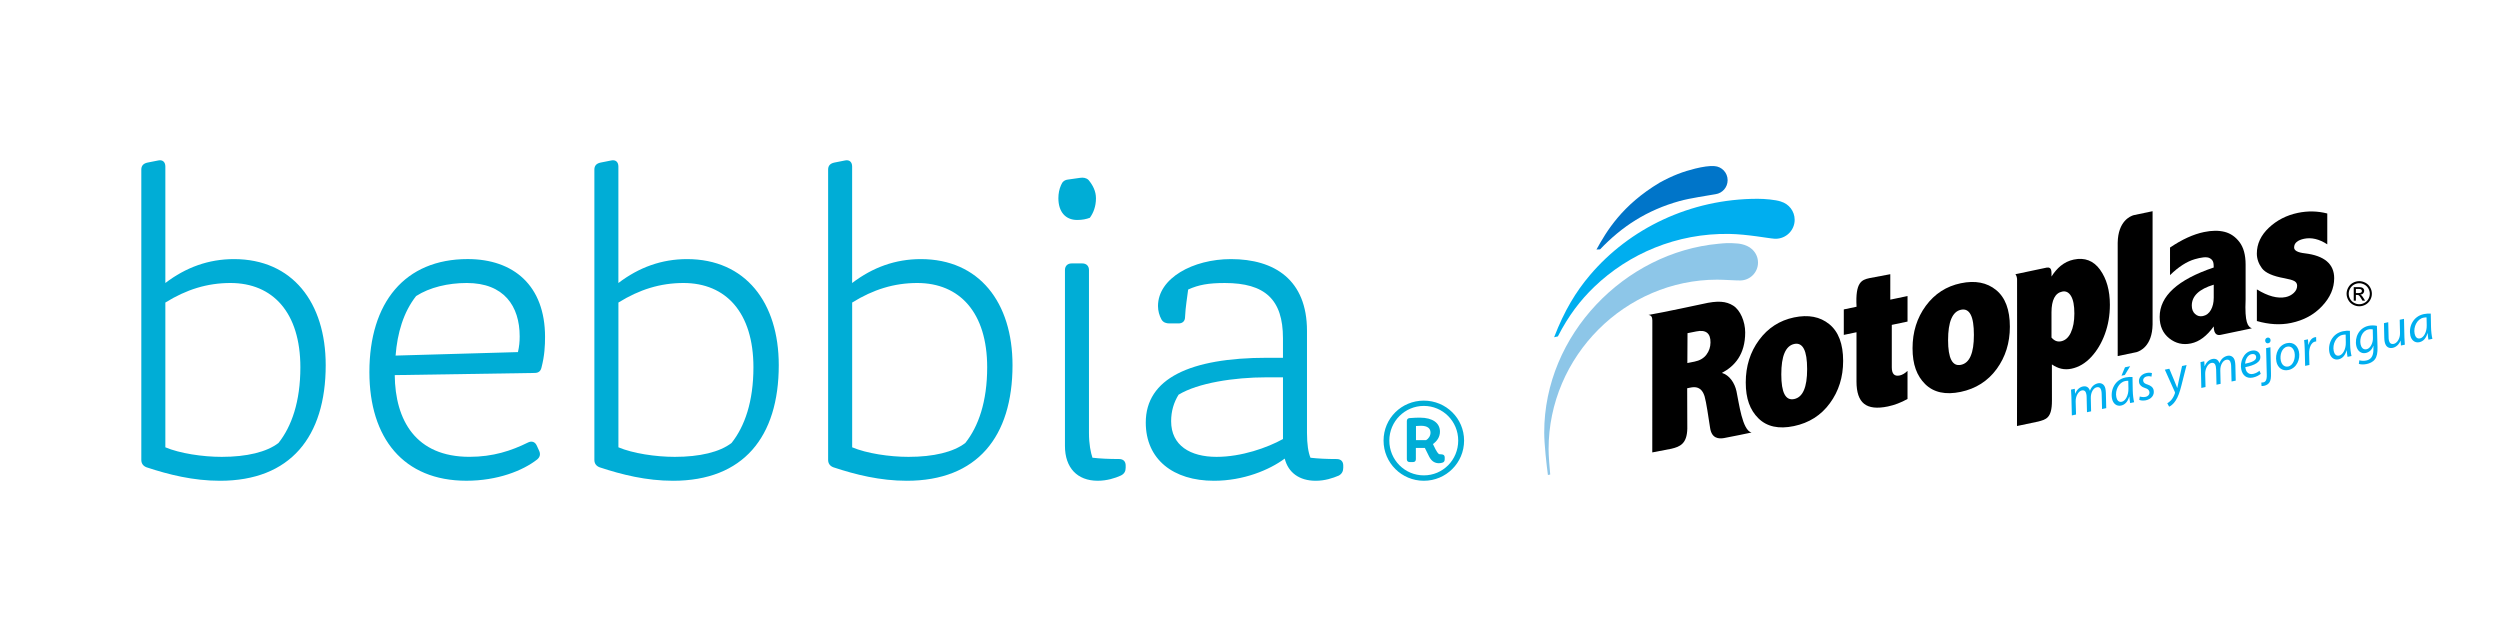
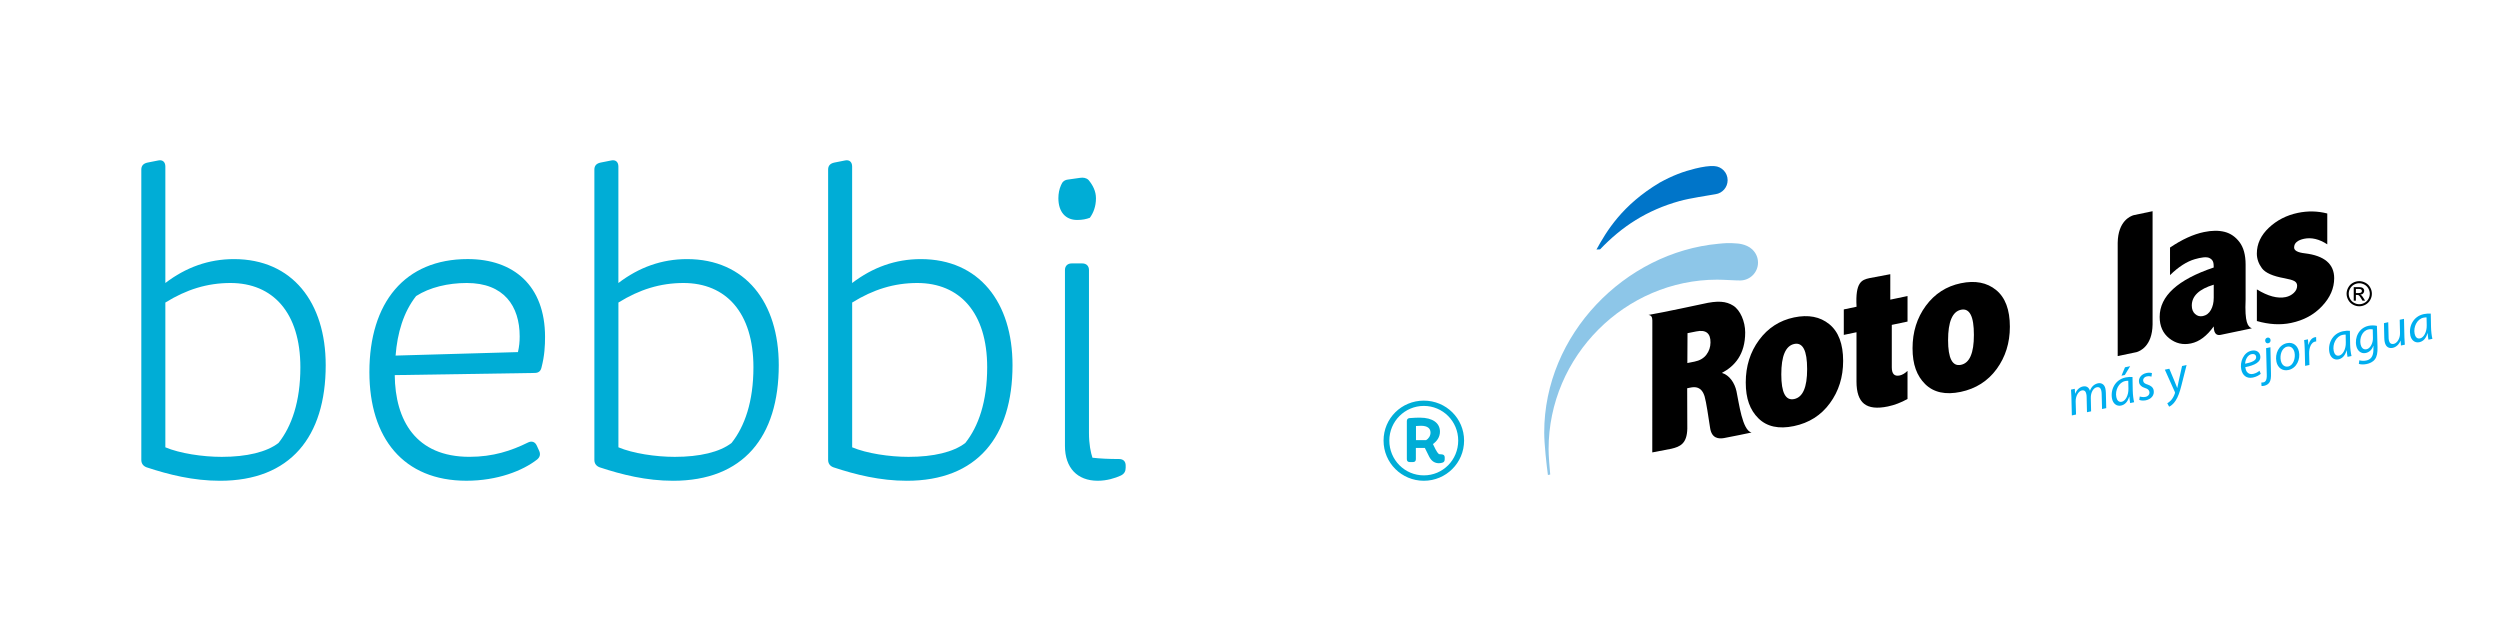
<svg xmlns="http://www.w3.org/2000/svg" width="156" height="40" viewBox="0 0 156 40" fill="none">
  <path d="M10.318 18.879V27.912C11.217 28.291 12.636 28.508 13.835 28.508C15.389 28.508 16.644 28.21 17.379 27.64C18.197 26.61 18.743 25.063 18.743 22.92C18.743 19.504 17.025 17.659 14.38 17.659C12.934 17.659 11.626 18.066 10.318 18.879ZM10.318 17.659C11.599 16.683 13.017 16.168 14.598 16.168C18.251 16.168 20.324 18.88 20.324 22.785C20.324 27.26 18.115 30 13.726 30C12.062 30 10.535 29.62 9.145 29.16C8.927 29.077 8.818 28.915 8.818 28.698V10.579C8.819 10.335 8.955 10.2 9.2 10.146L9.882 10.011C10.155 9.956 10.318 10.118 10.318 10.389V17.658V17.659Z" fill="#00ADD6" />
  <path d="M24.686 22.188L32.32 21.971C32.401 21.619 32.428 21.32 32.428 20.994C32.428 19.096 31.447 17.659 29.129 17.659C27.957 17.659 26.812 17.93 25.966 18.473C25.176 19.476 24.794 20.779 24.685 22.188M23.05 23.218C23.05 18.879 25.259 16.166 29.185 16.166C32.048 16.166 34.011 17.821 34.011 21.021C34.011 21.563 33.983 22.187 33.793 22.919C33.739 23.164 33.603 23.272 33.358 23.272L24.632 23.407C24.66 26.228 25.942 28.506 29.294 28.506C30.767 28.506 31.912 28.126 32.948 27.612C33.165 27.504 33.383 27.557 33.493 27.802L33.629 28.099C33.737 28.316 33.712 28.506 33.521 28.669C32.621 29.374 31.039 29.998 29.103 29.998C25.177 29.998 23.05 27.339 23.05 23.216" fill="#00ADD6" />
  <path d="M38.589 18.879V27.912C39.488 28.291 40.907 28.508 42.106 28.508C43.66 28.508 44.915 28.21 45.65 27.64C46.468 26.61 47.014 25.063 47.014 22.92C47.014 19.504 45.296 17.659 42.651 17.659C41.206 17.659 39.897 18.066 38.589 18.879ZM38.589 17.659C39.87 16.683 41.288 16.168 42.869 16.168C46.522 16.168 48.595 18.88 48.595 22.785C48.595 27.26 46.386 30 41.996 30C40.333 30 38.806 29.62 37.416 29.16C37.198 29.077 37.089 28.915 37.089 28.698V10.579C37.089 10.336 37.225 10.2 37.47 10.146L38.151 10.011C38.424 9.956 38.587 10.118 38.587 10.389V17.658L38.589 17.659Z" fill="#00ADD6" />
  <path d="M53.175 18.879V27.912C54.075 28.291 55.494 28.508 56.692 28.508C58.246 28.508 59.501 28.21 60.237 27.64C61.055 26.61 61.6 25.063 61.6 22.92C61.6 19.504 59.882 17.659 57.238 17.659C55.793 17.659 54.484 18.066 53.175 18.879ZM53.175 17.659C54.457 16.683 55.875 16.168 57.456 16.168C61.109 16.168 63.181 18.88 63.181 22.785C63.181 27.26 60.972 30 56.583 30C54.919 30 53.392 29.62 52.002 29.159C51.785 29.077 51.675 28.915 51.675 28.698V10.579C51.675 10.336 51.811 10.2 52.056 10.146L52.738 10.011C53.01 9.956 53.173 10.118 53.173 10.389V17.658L53.175 17.659Z" fill="#00ADD6" />
  <path d="M67.952 27.016C67.952 27.722 68.061 28.236 68.169 28.562C68.633 28.615 69.178 28.643 69.833 28.643C70.106 28.643 70.242 28.805 70.242 29.05V29.185C70.242 29.402 70.16 29.566 69.942 29.673C69.588 29.836 69.07 29.999 68.498 29.999C67.216 29.999 66.453 29.185 66.453 27.828V16.845C66.453 16.601 66.617 16.438 66.862 16.438H67.544C67.788 16.438 67.952 16.6 67.952 16.845V27.015V27.016ZM68.388 12.37C68.388 12.885 68.225 13.293 68.006 13.59C67.788 13.671 67.544 13.726 67.216 13.726C66.48 13.726 66.043 13.21 66.043 12.37C66.043 12.072 66.098 11.801 66.207 11.556C66.289 11.34 66.424 11.231 66.643 11.204L67.406 11.096C67.597 11.069 67.787 11.096 67.925 11.232C68.197 11.558 68.388 11.937 68.388 12.371" fill="#00ADD6" />
-   <path d="M75.913 28.508C77.468 28.508 79.076 27.939 80.058 27.396V23.545H79.022C77.004 23.545 74.742 23.897 73.542 24.63C73.242 25.117 73.079 25.66 73.079 26.284C73.079 27.804 74.278 28.508 75.915 28.508M82.103 30C81.067 30 80.385 29.484 80.167 28.616C79.213 29.322 77.604 30 75.749 30C73.214 30 71.496 28.671 71.496 26.366C71.496 23.626 74.25 22.325 79.075 22.325H80.057V21.104C80.057 18.69 78.939 17.66 76.431 17.66C75.422 17.66 74.795 17.768 74.141 18.067C74.085 18.555 73.977 19.125 73.948 19.775C73.948 20.046 73.785 20.182 73.54 20.182H72.967C72.778 20.182 72.586 20.127 72.477 19.937C72.341 19.694 72.259 19.395 72.259 19.097C72.259 17.361 74.44 16.168 76.812 16.168C79.539 16.168 81.556 17.469 81.556 20.643V27.017C81.556 27.721 81.638 28.237 81.774 28.563C82.238 28.616 82.783 28.644 83.41 28.644C83.683 28.644 83.819 28.806 83.819 29.051V29.186C83.819 29.403 83.736 29.565 83.546 29.674C83.164 29.837 82.674 30 82.101 30" fill="#00ADD6" />
  <path d="M88.357 26.583V27.463H88.991C89.128 27.384 89.264 27.212 89.264 26.998C89.264 26.726 89.07 26.568 88.666 26.568C88.558 26.568 88.451 26.575 88.356 26.583M89.783 28.904C89.567 28.904 89.351 28.811 89.192 28.517L88.911 27.951H88.35V28.654C88.35 28.768 88.285 28.833 88.17 28.833H87.968C87.853 28.833 87.787 28.769 87.787 28.654V26.275C87.787 26.167 87.846 26.096 87.96 26.089C88.227 26.067 88.428 26.061 88.601 26.061C89.4 26.061 89.853 26.397 89.853 26.935C89.853 27.279 89.659 27.536 89.415 27.708L89.58 28.044C89.652 28.181 89.717 28.274 89.789 28.338C89.84 28.345 89.904 28.353 89.969 28.353C90.084 28.36 90.15 28.424 90.15 28.538V28.653C90.15 28.746 90.121 28.825 90.035 28.86C89.963 28.889 89.876 28.904 89.783 28.904ZM86.694 27.492C86.694 28.703 87.659 29.663 88.847 29.663C90.035 29.663 90.992 28.703 90.992 27.492C90.992 26.282 90.027 25.329 88.847 25.329C87.666 25.329 86.694 26.289 86.694 27.492ZM91.359 27.492C91.359 28.882 90.236 30 88.847 30C87.458 30 86.334 28.882 86.334 27.492C86.334 26.102 87.458 24.999 88.847 24.999C90.236 24.999 91.359 26.11 91.359 27.492Z" fill="#00ADD6" />
  <path d="M147.008 18.287H147.176C147.256 18.287 147.31 18.275 147.339 18.25C147.368 18.228 147.382 18.196 147.382 18.158C147.382 18.132 147.374 18.11 147.361 18.089C147.346 18.07 147.327 18.055 147.302 18.044C147.279 18.035 147.231 18.029 147.165 18.029H147.008V18.285V18.287ZM146.873 18.762V17.916H147.164C147.264 17.916 147.337 17.924 147.381 17.94C147.425 17.956 147.461 17.983 147.488 18.022C147.515 18.06 147.526 18.101 147.526 18.146C147.526 18.208 147.505 18.262 147.46 18.307C147.416 18.354 147.357 18.38 147.283 18.385C147.314 18.398 147.337 18.412 147.355 18.43C147.389 18.463 147.431 18.518 147.48 18.598L147.584 18.763H147.417L147.341 18.631C147.281 18.527 147.233 18.461 147.198 18.435C147.172 18.415 147.136 18.404 147.088 18.404H147.007V18.763H146.872L146.873 18.762ZM147.218 17.674C147.107 17.674 146.998 17.703 146.895 17.759C146.791 17.817 146.709 17.897 146.649 18.002C146.588 18.106 146.561 18.216 146.561 18.329C146.561 18.443 146.59 18.552 146.648 18.655C146.707 18.759 146.786 18.84 146.891 18.896C146.996 18.955 147.105 18.984 147.22 18.984C147.334 18.984 147.442 18.955 147.546 18.896C147.65 18.839 147.731 18.759 147.788 18.655C147.846 18.552 147.875 18.443 147.875 18.329C147.875 18.216 147.845 18.107 147.786 18.002C147.727 17.897 147.646 17.817 147.54 17.759C147.435 17.703 147.327 17.674 147.218 17.674ZM147.218 17.544C147.35 17.544 147.479 17.578 147.606 17.645C147.733 17.713 147.83 17.809 147.9 17.936C147.971 18.061 148.005 18.192 148.005 18.328C148.005 18.465 147.971 18.593 147.901 18.718C147.831 18.843 147.735 18.939 147.61 19.009C147.485 19.078 147.354 19.112 147.217 19.112C147.081 19.112 146.95 19.078 146.825 19.009C146.699 18.939 146.602 18.843 146.532 18.718C146.462 18.593 146.427 18.463 146.427 18.328C146.427 18.194 146.463 18.061 146.534 17.936C146.605 17.809 146.702 17.712 146.828 17.645C146.954 17.578 147.083 17.544 147.216 17.544" fill="black" />
  <path d="M138.136 18.595C138.136 18.879 138.078 19.127 137.962 19.337C137.845 19.549 137.677 19.678 137.459 19.723C137.271 19.761 137.109 19.717 136.974 19.594C136.835 19.469 136.768 19.291 136.768 19.067C136.768 18.473 137.224 18.038 138.137 17.764V18.596L138.136 18.595ZM140.126 18.683V16.507C140.126 15.909 139.999 15.446 139.747 15.11C139.496 14.777 139.187 14.564 138.82 14.469C138.451 14.375 138.02 14.377 137.525 14.481C136.86 14.62 136.154 14.943 135.409 15.448V17.169C135.937 16.65 136.463 16.315 136.958 16.173C137.322 16.068 137.679 16.009 137.861 16.097C138.14 16.23 138.13 16.441 138.136 16.692C135.889 17.449 134.763 18.474 134.763 19.773C134.763 20.346 134.963 20.795 135.361 21.112C135.76 21.43 136.214 21.536 136.718 21.43C136.979 21.375 137.227 21.26 137.462 21.082C137.698 20.902 137.923 20.668 138.136 20.368C138.14 20.963 138.448 20.922 138.592 20.89C138.736 20.859 140.517 20.487 140.517 20.487C140.263 20.389 140.062 20.132 140.126 18.683Z" fill="black" />
  <path d="M119.029 20.066L118.048 20.272V22.922C118.048 23.33 118.21 23.498 118.538 23.43C118.697 23.397 118.86 23.303 119.029 23.144V24.896C118.628 25.12 118.22 25.276 117.805 25.363C117.13 25.504 116.636 25.448 116.319 25.196C116.002 24.945 115.845 24.48 115.845 23.811V20.732L115.053 20.898V19.308C115.053 19.308 115.705 19.169 115.849 19.14C115.762 17.592 116.181 17.464 116.644 17.357L117.954 17.11V18.698L119.03 18.473V20.063L119.029 20.066Z" fill="black" />
  <path d="M133.142 13.426C132.937 13.485 132.166 13.792 132.144 15.152V22.219L133.322 21.973C133.528 21.913 134.301 21.605 134.321 20.245V13.179L133.142 13.426Z" fill="black" />
-   <path d="M129.223 20.75C129.079 21.06 128.875 21.241 128.616 21.296C128.498 21.32 128.389 21.313 128.288 21.273C128.189 21.232 128.098 21.161 128.013 21.063V19.492C128.013 19.105 128.071 18.803 128.183 18.587C128.294 18.37 128.462 18.241 128.682 18.195C128.91 18.148 129.094 18.24 129.232 18.472C129.371 18.704 129.44 19.065 129.44 19.56C129.44 20.054 129.366 20.442 129.221 20.751M131.045 16.83C130.635 16.265 130.086 16.053 129.401 16.198C129.104 16.261 128.836 16.389 128.591 16.586C128.381 16.757 128.188 16.979 128.014 17.256C128.01 16.953 128.054 16.652 127.72 16.697C127.375 16.767 125.762 17.111 125.762 17.111C125.762 17.111 125.851 17.212 125.865 17.399C125.877 17.584 125.86 26.584 125.86 26.584L127.191 26.303C127.665 26.174 128.041 26.102 128.041 25.012L128.038 22.74C128.229 22.87 128.421 22.959 128.618 23.006C128.825 23.053 129.039 23.053 129.258 23.007C129.716 22.912 130.126 22.668 130.488 22.28C130.85 21.891 131.135 21.415 131.344 20.847C131.552 20.281 131.657 19.669 131.657 19.017C131.657 18.125 131.452 17.397 131.044 16.831" fill="black" />
  <path d="M144.9 19.099C144.399 19.635 143.752 19.988 142.962 20.152C142.297 20.291 141.588 20.25 140.829 20.032V18.059C141.522 18.484 142.122 18.643 142.629 18.538C142.824 18.496 142.992 18.41 143.132 18.279C143.272 18.148 143.341 17.999 143.341 17.83C143.341 17.705 143.285 17.608 143.174 17.543C143.062 17.478 142.857 17.419 142.554 17.363C141.828 17.234 141.361 17.028 141.146 16.741C140.935 16.455 140.827 16.149 140.827 15.823C140.827 15.222 141.076 14.686 141.574 14.214C142.072 13.744 142.677 13.431 143.389 13.283C144.007 13.154 144.618 13.166 145.222 13.322V15.247C144.72 14.918 144.237 14.804 143.777 14.899C143.57 14.943 143.414 15.009 143.309 15.102C143.204 15.191 143.153 15.304 143.153 15.445C143.153 15.637 143.379 15.757 143.826 15.808C145.043 15.954 145.653 16.473 145.653 17.36C145.653 17.985 145.403 18.566 144.899 19.099" fill="black" />
  <path d="M112.564 24.348C112.43 24.66 112.227 24.844 111.954 24.901C111.687 24.956 111.486 24.856 111.352 24.599C111.218 24.343 111.153 23.928 111.153 23.361C111.153 22.794 111.219 22.337 111.355 22.024C111.492 21.705 111.695 21.52 111.962 21.463C112.228 21.407 112.429 21.509 112.564 21.772C112.698 22.029 112.765 22.451 112.765 23.029C112.765 23.608 112.699 24.035 112.564 24.348ZM114.149 20.231C113.577 19.761 112.841 19.62 111.947 19.807C111.045 19.997 110.318 20.466 109.765 21.218C109.213 21.967 108.935 22.85 108.935 23.864C108.935 24.878 109.2 25.586 109.727 26.106C110.255 26.625 110.993 26.787 111.94 26.588C112.886 26.39 113.635 25.915 114.185 25.161C114.737 24.41 115.012 23.53 115.012 22.524C115.012 21.463 114.724 20.7 114.15 20.23" fill="black" />
  <path d="M122.972 22.212C122.839 22.525 122.635 22.709 122.364 22.765C122.095 22.821 121.895 22.721 121.762 22.463C121.627 22.205 121.56 21.792 121.56 21.225C121.56 20.658 121.627 20.203 121.763 19.887C121.899 19.569 122.101 19.383 122.369 19.328C122.635 19.272 122.838 19.375 122.971 19.634C123.106 19.893 123.171 20.313 123.171 20.895C123.171 21.477 123.106 21.9 122.971 22.212M124.557 18.097C123.983 17.628 123.248 17.487 122.355 17.674C121.452 17.862 120.726 18.331 120.171 19.083C119.62 19.833 119.343 20.716 119.343 21.73C119.343 22.744 119.608 23.452 120.134 23.972C120.661 24.49 121.4 24.652 122.346 24.454C123.291 24.255 124.04 23.78 124.591 23.027C125.14 22.275 125.416 21.396 125.416 20.39C125.416 19.329 125.131 18.564 124.555 18.096" fill="black" />
  <path d="M106.478 22.136C106.307 22.358 106.061 22.5 105.739 22.565L105.291 22.654L105.301 20.79L105.848 20.681C106.146 20.619 106.371 20.647 106.519 20.763C106.666 20.878 106.739 21.081 106.735 21.371C106.733 21.658 106.647 21.913 106.478 22.134M108.357 24.417C108.244 23.894 107.918 23.407 107.446 23.27C108.246 22.846 108.9 22.119 108.9 20.742C108.9 20.068 108.593 19.349 108.154 19.073C107.714 18.795 107.199 18.742 106.239 18.967C106.239 18.967 103.747 19.504 102.865 19.652C103.047 19.675 103.102 19.786 103.106 19.996C103.11 20.206 103.102 28.231 103.102 28.231L104.292 28.002C104.844 27.873 105.267 27.682 105.288 26.746L105.28 24.227L105.474 24.188C105.76 24.129 106.174 24.105 106.368 24.738C106.468 25.068 106.613 26.072 106.713 26.718C106.815 27.363 107.247 27.393 107.579 27.335C107.911 27.276 109.178 27.018 109.294 26.989C108.717 26.846 108.515 25.154 108.357 24.418" fill="black" />
  <path d="M109.357 15.578C109.357 15.578 109.349 15.572 109.346 15.569C109.342 15.565 109.338 15.56 109.334 15.557C108.956 15.204 108.364 15.191 108.364 15.191C107.865 15.145 107.607 15.176 107.231 15.211C101.412 15.746 96.359 20.855 96.359 26.989C96.359 27.717 96.502 28.991 96.59 29.641L96.734 29.61C96.694 29.237 96.632 28.41 96.632 28.026C96.632 22.213 101.423 17.451 107.156 17.451C107.547 17.451 108.331 17.506 108.598 17.501C108.604 17.501 108.607 17.501 108.61 17.501C109.215 17.485 109.7 16.992 109.7 16.386C109.7 16.072 109.571 15.789 109.362 15.586C109.359 15.584 109.358 15.582 109.356 15.579" fill="#8DC6E8" />
-   <path d="M111.139 12.579C110.782 12.458 110.106 12.405 109.674 12.405C105.47 12.405 101.677 14.263 99.215 17.165C98.338 18.198 97.615 19.384 96.977 21.044L97.212 20.991C97.873 19.701 98.609 18.738 99.48 17.901C101.639 15.829 104.623 14.541 107.919 14.597C108.469 14.606 109.083 14.675 109.613 14.746C110.082 14.808 110.508 14.883 110.727 14.896C110.75 14.896 110.774 14.899 110.798 14.899C111.454 14.899 111.987 14.368 111.987 13.716C111.987 13.178 111.628 12.727 111.138 12.581" fill="#00AEEF" />
  <path d="M104.806 12.546C105.487 12.356 106.511 12.218 107.051 12.117C107.478 12.056 107.804 11.688 107.804 11.243C107.804 10.777 107.441 10.395 106.983 10.365C106.682 10.337 106.23 10.409 105.775 10.521C105.035 10.702 104.364 10.955 103.56 11.398C101.214 12.802 100.251 14.424 99.62 15.57L99.844 15.56C101.219 14.123 102.764 13.116 104.806 12.545" fill="#0075C9" />
  <path d="M129.283 25.923L129.256 24.778C129.251 24.599 129.241 24.443 129.231 24.312L129.466 24.262L129.486 24.563L129.496 24.561C129.594 24.314 129.767 24.16 129.973 24.116C130.211 24.066 130.356 24.193 130.412 24.386C130.502 24.131 130.676 23.971 130.911 23.918C131.092 23.879 131.313 23.953 131.376 24.246C131.392 24.319 131.404 24.424 131.406 24.514L131.429 25.467L131.168 25.523L131.144 24.593C131.144 24.532 131.137 24.451 131.123 24.386C131.087 24.222 131.004 24.129 130.83 24.167C130.636 24.207 130.455 24.48 130.466 24.84L130.485 25.668L130.228 25.722L130.206 24.775C130.205 24.705 130.199 24.643 130.185 24.582C130.157 24.451 130.092 24.323 129.896 24.365C129.7 24.407 129.513 24.714 129.522 25.058L129.545 25.867L129.284 25.923H129.283Z" fill="#00AEEF" />
  <path d="M132.922 22.85L132.588 23.4L132.379 23.445L132.6 22.919L132.922 22.85ZM132.804 23.761C132.763 23.759 132.702 23.759 132.612 23.778C132.209 23.863 131.97 24.353 132.059 24.784C132.096 24.956 132.193 25.113 132.4 25.07C132.623 25.022 132.824 24.678 132.814 24.248L132.804 23.761ZM132.921 25.15C132.901 25.057 132.886 24.905 132.871 24.742H132.864C132.762 25.1 132.574 25.261 132.352 25.308C132.079 25.366 131.857 25.185 131.794 24.89C131.678 24.352 131.955 23.697 132.636 23.553C132.784 23.521 132.953 23.512 133.068 23.525L133.083 24.366C133.09 24.647 133.126 24.927 133.17 25.099L132.922 25.151L132.921 25.15Z" fill="#00AEEF" />
  <path d="M133.523 24.741C133.607 24.77 133.753 24.792 133.879 24.765C134.06 24.727 134.151 24.587 134.121 24.449C134.095 24.328 134.024 24.266 133.844 24.21C133.642 24.149 133.512 24.032 133.479 23.875C133.42 23.603 133.611 23.344 133.94 23.275C134.081 23.244 134.215 23.257 134.282 23.282L134.251 23.5C134.188 23.48 134.081 23.463 133.964 23.487C133.803 23.522 133.709 23.645 133.738 23.78C133.761 23.892 133.851 23.948 134.006 23.995C134.201 24.058 134.349 24.166 134.386 24.339C134.456 24.666 134.228 24.91 133.9 24.979C133.732 25.012 133.572 24.992 133.49 24.952L133.522 24.741H133.523Z" fill="#00AEEF" />
  <path d="M135.365 23.008L135.698 23.808C135.772 23.98 135.816 24.091 135.857 24.205H135.864C135.884 24.095 135.905 23.977 135.949 23.789L136.16 22.839L136.443 22.779L136.113 24.083C136.018 24.454 135.918 24.761 135.75 25.012C135.614 25.224 135.44 25.34 135.353 25.377L135.239 25.163C135.301 25.124 135.405 25.058 135.493 24.952C135.579 24.851 135.665 24.701 135.717 24.532C135.724 24.505 135.72 24.485 135.711 24.46L135.086 23.068L135.362 23.009L135.365 23.008Z" fill="#00AEEF" />
-   <path d="M137.363 24.206L137.337 23.061C137.332 22.882 137.322 22.726 137.311 22.595L137.546 22.544L137.566 22.846L137.576 22.843C137.675 22.598 137.846 22.444 138.053 22.4C138.292 22.35 138.438 22.477 138.492 22.669C138.583 22.415 138.758 22.255 138.991 22.202C139.172 22.163 139.393 22.237 139.456 22.53C139.472 22.603 139.484 22.708 139.487 22.797L139.51 23.751L139.249 23.806L139.225 22.877C139.225 22.816 139.218 22.733 139.204 22.669C139.169 22.506 139.085 22.413 138.911 22.451C138.718 22.491 138.536 22.764 138.547 23.124L138.566 23.952L138.309 24.006L138.287 23.059C138.285 22.989 138.279 22.927 138.266 22.865C138.238 22.733 138.174 22.606 137.977 22.649C137.781 22.691 137.594 22.998 137.604 23.342L137.625 24.151L137.364 24.207L137.363 24.206Z" fill="#00AEEF" />
  <path d="M140.779 22.244C140.754 22.119 140.641 22.069 140.499 22.098C140.245 22.152 140.107 22.44 140.096 22.697C140.514 22.612 140.832 22.487 140.78 22.247V22.244H140.779ZM141.072 23.324C140.97 23.416 140.793 23.514 140.584 23.559C140.171 23.646 139.929 23.403 139.856 23.06C139.755 22.593 139.99 21.989 140.493 21.883C140.789 21.82 140.989 21.962 141.036 22.183C141.124 22.59 140.686 22.797 140.106 22.91C140.109 22.98 140.149 23.122 140.202 23.198C140.293 23.323 140.434 23.367 140.595 23.332C140.778 23.293 140.905 23.207 140.991 23.134L141.071 23.325L141.072 23.324Z" fill="#00AEEF" />
  <path d="M141.536 21.419C141.446 21.439 141.369 21.382 141.349 21.285C141.33 21.182 141.391 21.088 141.488 21.068C141.584 21.048 141.661 21.104 141.682 21.201C141.701 21.307 141.643 21.397 141.54 21.418H141.537L141.536 21.419ZM141.674 21.668L141.709 23.276C141.716 23.546 141.697 23.721 141.625 23.843C141.557 23.961 141.432 24.041 141.3 24.069C141.231 24.084 141.173 24.093 141.119 24.087L141.106 23.873C141.136 23.873 141.177 23.871 141.231 23.86C141.367 23.831 141.456 23.725 141.447 23.391L141.405 21.725L141.672 21.668H141.674Z" fill="#00AEEF" />
  <path d="M142.326 22.511C142.381 22.764 142.559 22.918 142.786 22.87C143.102 22.802 143.254 22.348 143.176 21.986C143.137 21.807 143 21.571 142.719 21.631C142.384 21.702 142.245 22.156 142.325 22.511M143.452 21.931C143.555 22.408 143.32 22.978 142.797 23.089C142.407 23.172 142.126 22.93 142.051 22.581C141.942 22.072 142.197 21.521 142.703 21.413C143.125 21.323 143.38 21.601 143.451 21.932" fill="#00AEEF" />
  <path d="M143.84 22.831L143.815 21.791C143.811 21.581 143.793 21.369 143.778 21.223L144.014 21.173C144.023 21.285 144.034 21.396 144.044 21.518L144.053 21.515C144.108 21.283 144.241 21.086 144.451 21.043C144.473 21.038 144.506 21.034 144.526 21.034L144.531 21.307C144.514 21.307 144.487 21.311 144.458 21.316C144.226 21.365 144.08 21.687 144.09 22.064L144.108 22.774L143.841 22.831H143.84Z" fill="#00AEEF" />
  <path d="M146.369 20.879C146.328 20.877 146.267 20.877 146.177 20.897C145.773 20.983 145.535 21.473 145.624 21.903C145.662 22.076 145.759 22.233 145.965 22.189C146.187 22.142 146.39 21.797 146.378 21.367L146.369 20.88V20.879ZM146.486 22.268C146.465 22.175 146.45 22.024 146.435 21.859H146.429C146.327 22.218 146.139 22.378 145.917 22.425C145.643 22.483 145.422 22.301 145.359 22.008C145.243 21.47 145.52 20.813 146.2 20.67C146.348 20.638 146.519 20.628 146.633 20.641L146.648 21.482C146.654 21.763 146.692 22.044 146.735 22.216L146.487 22.268H146.486Z" fill="#00AEEF" />
  <path d="M148.061 20.552C148.007 20.541 147.904 20.532 147.792 20.556C147.402 20.639 147.222 21.099 147.3 21.485C147.337 21.654 147.442 21.843 147.679 21.792C147.907 21.744 148.081 21.406 148.071 21.09L148.06 20.552H148.061ZM147.225 22.48C147.33 22.517 147.494 22.53 147.66 22.495C147.92 22.439 148.097 22.261 148.101 21.821L148.103 21.58L148.093 21.582C148.005 21.832 147.839 21.981 147.623 22.027C147.311 22.093 147.093 21.865 147.034 21.588C146.918 21.064 147.196 20.457 147.798 20.331C147.978 20.292 148.187 20.302 148.321 20.334L148.357 21.666C148.364 22.007 148.325 22.253 148.19 22.426C148.064 22.594 147.862 22.676 147.682 22.715C147.492 22.755 147.305 22.748 147.191 22.705L147.224 22.481L147.225 22.48Z" fill="#00AEEF" />
  <path d="M150.009 19.898L150.035 21.041C150.04 21.222 150.05 21.377 150.061 21.509L149.819 21.56L149.799 21.259L149.793 21.261C149.698 21.493 149.518 21.66 149.312 21.705C149.112 21.748 148.881 21.696 148.806 21.343C148.79 21.27 148.783 21.184 148.779 21.078L148.759 20.164L149.026 20.106L149.048 21.006C149.047 21.097 149.053 21.173 149.068 21.24C149.102 21.4 149.194 21.495 149.377 21.456C149.57 21.414 149.77 21.137 149.761 20.781L149.742 19.953L150.009 19.897V19.898Z" fill="#00AEEF" />
  <path d="M151.417 19.806C151.378 19.804 151.316 19.804 151.226 19.823C150.823 19.908 150.584 20.398 150.673 20.829C150.711 21.002 150.809 21.159 151.015 21.115C151.237 21.067 151.439 20.723 151.428 20.293L151.417 19.806ZM151.534 21.196C151.514 21.103 151.499 20.951 151.484 20.788H151.477C151.375 21.146 151.188 21.307 150.965 21.354C150.691 21.412 150.471 21.231 150.406 20.936C150.291 20.398 150.567 19.742 151.248 19.599C151.396 19.567 151.566 19.558 151.68 19.57L151.696 20.411C151.703 20.692 151.739 20.972 151.782 21.144L151.534 21.196Z" fill="#00AEEF" />
</svg>